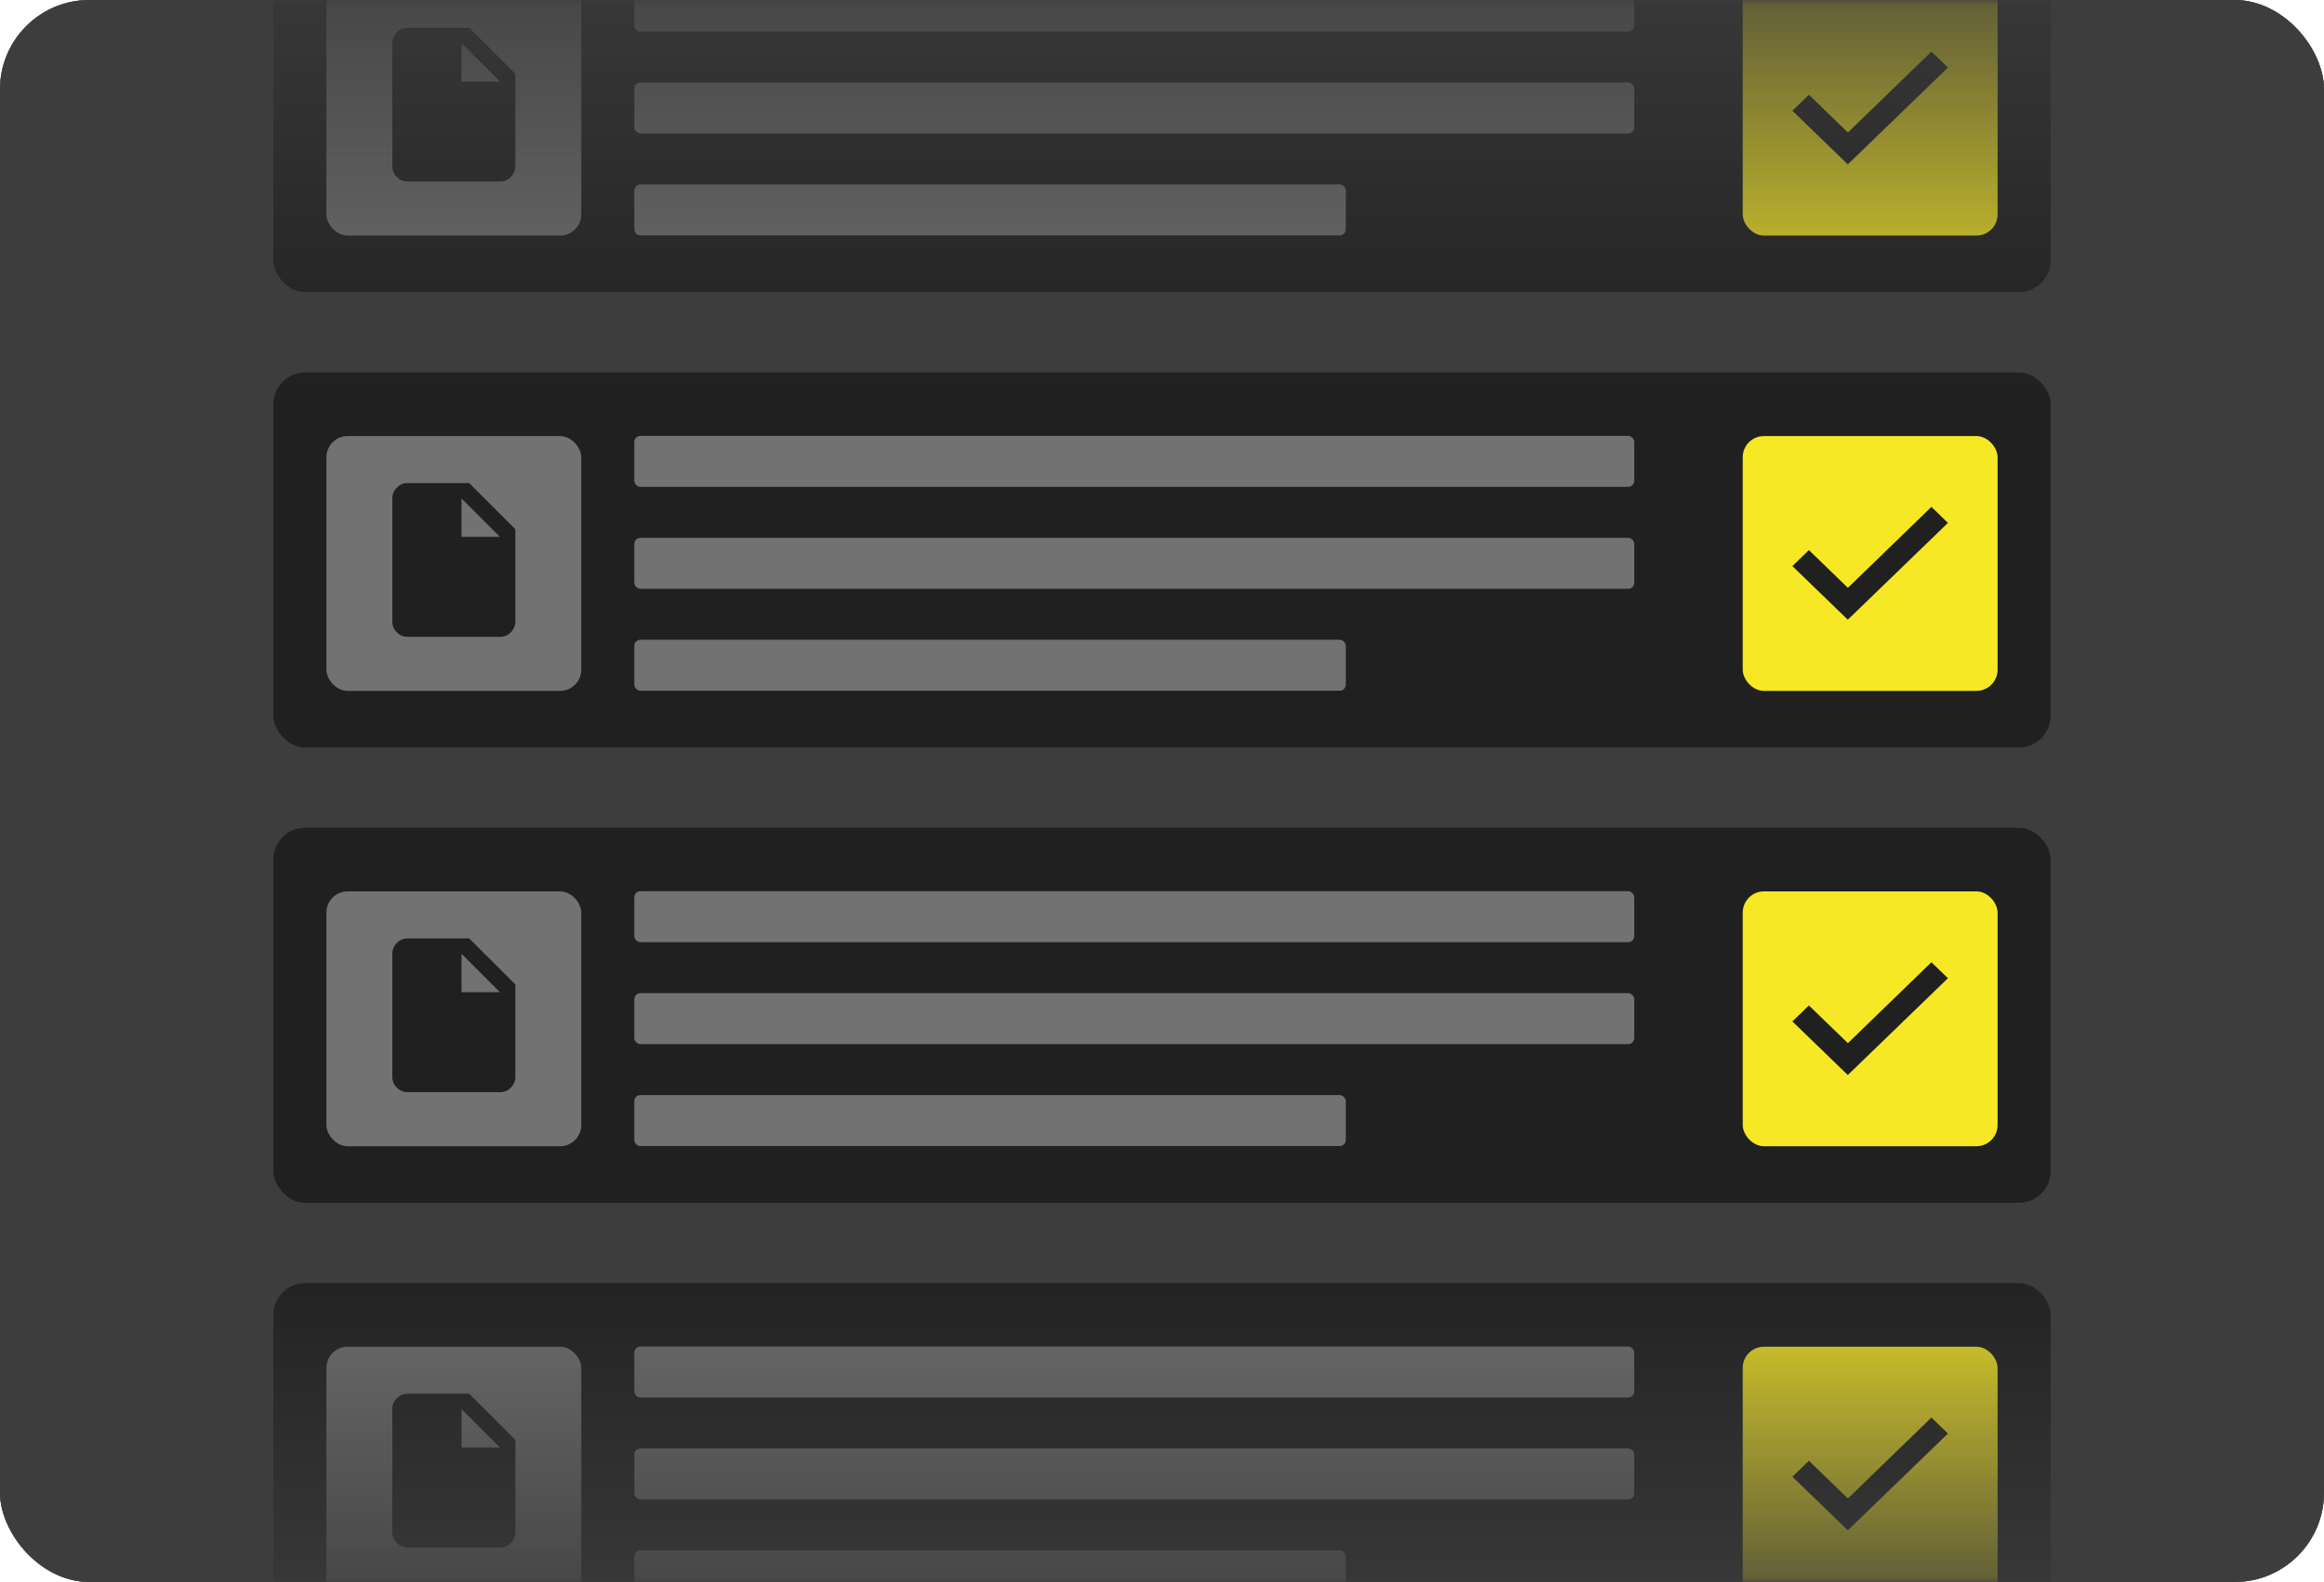
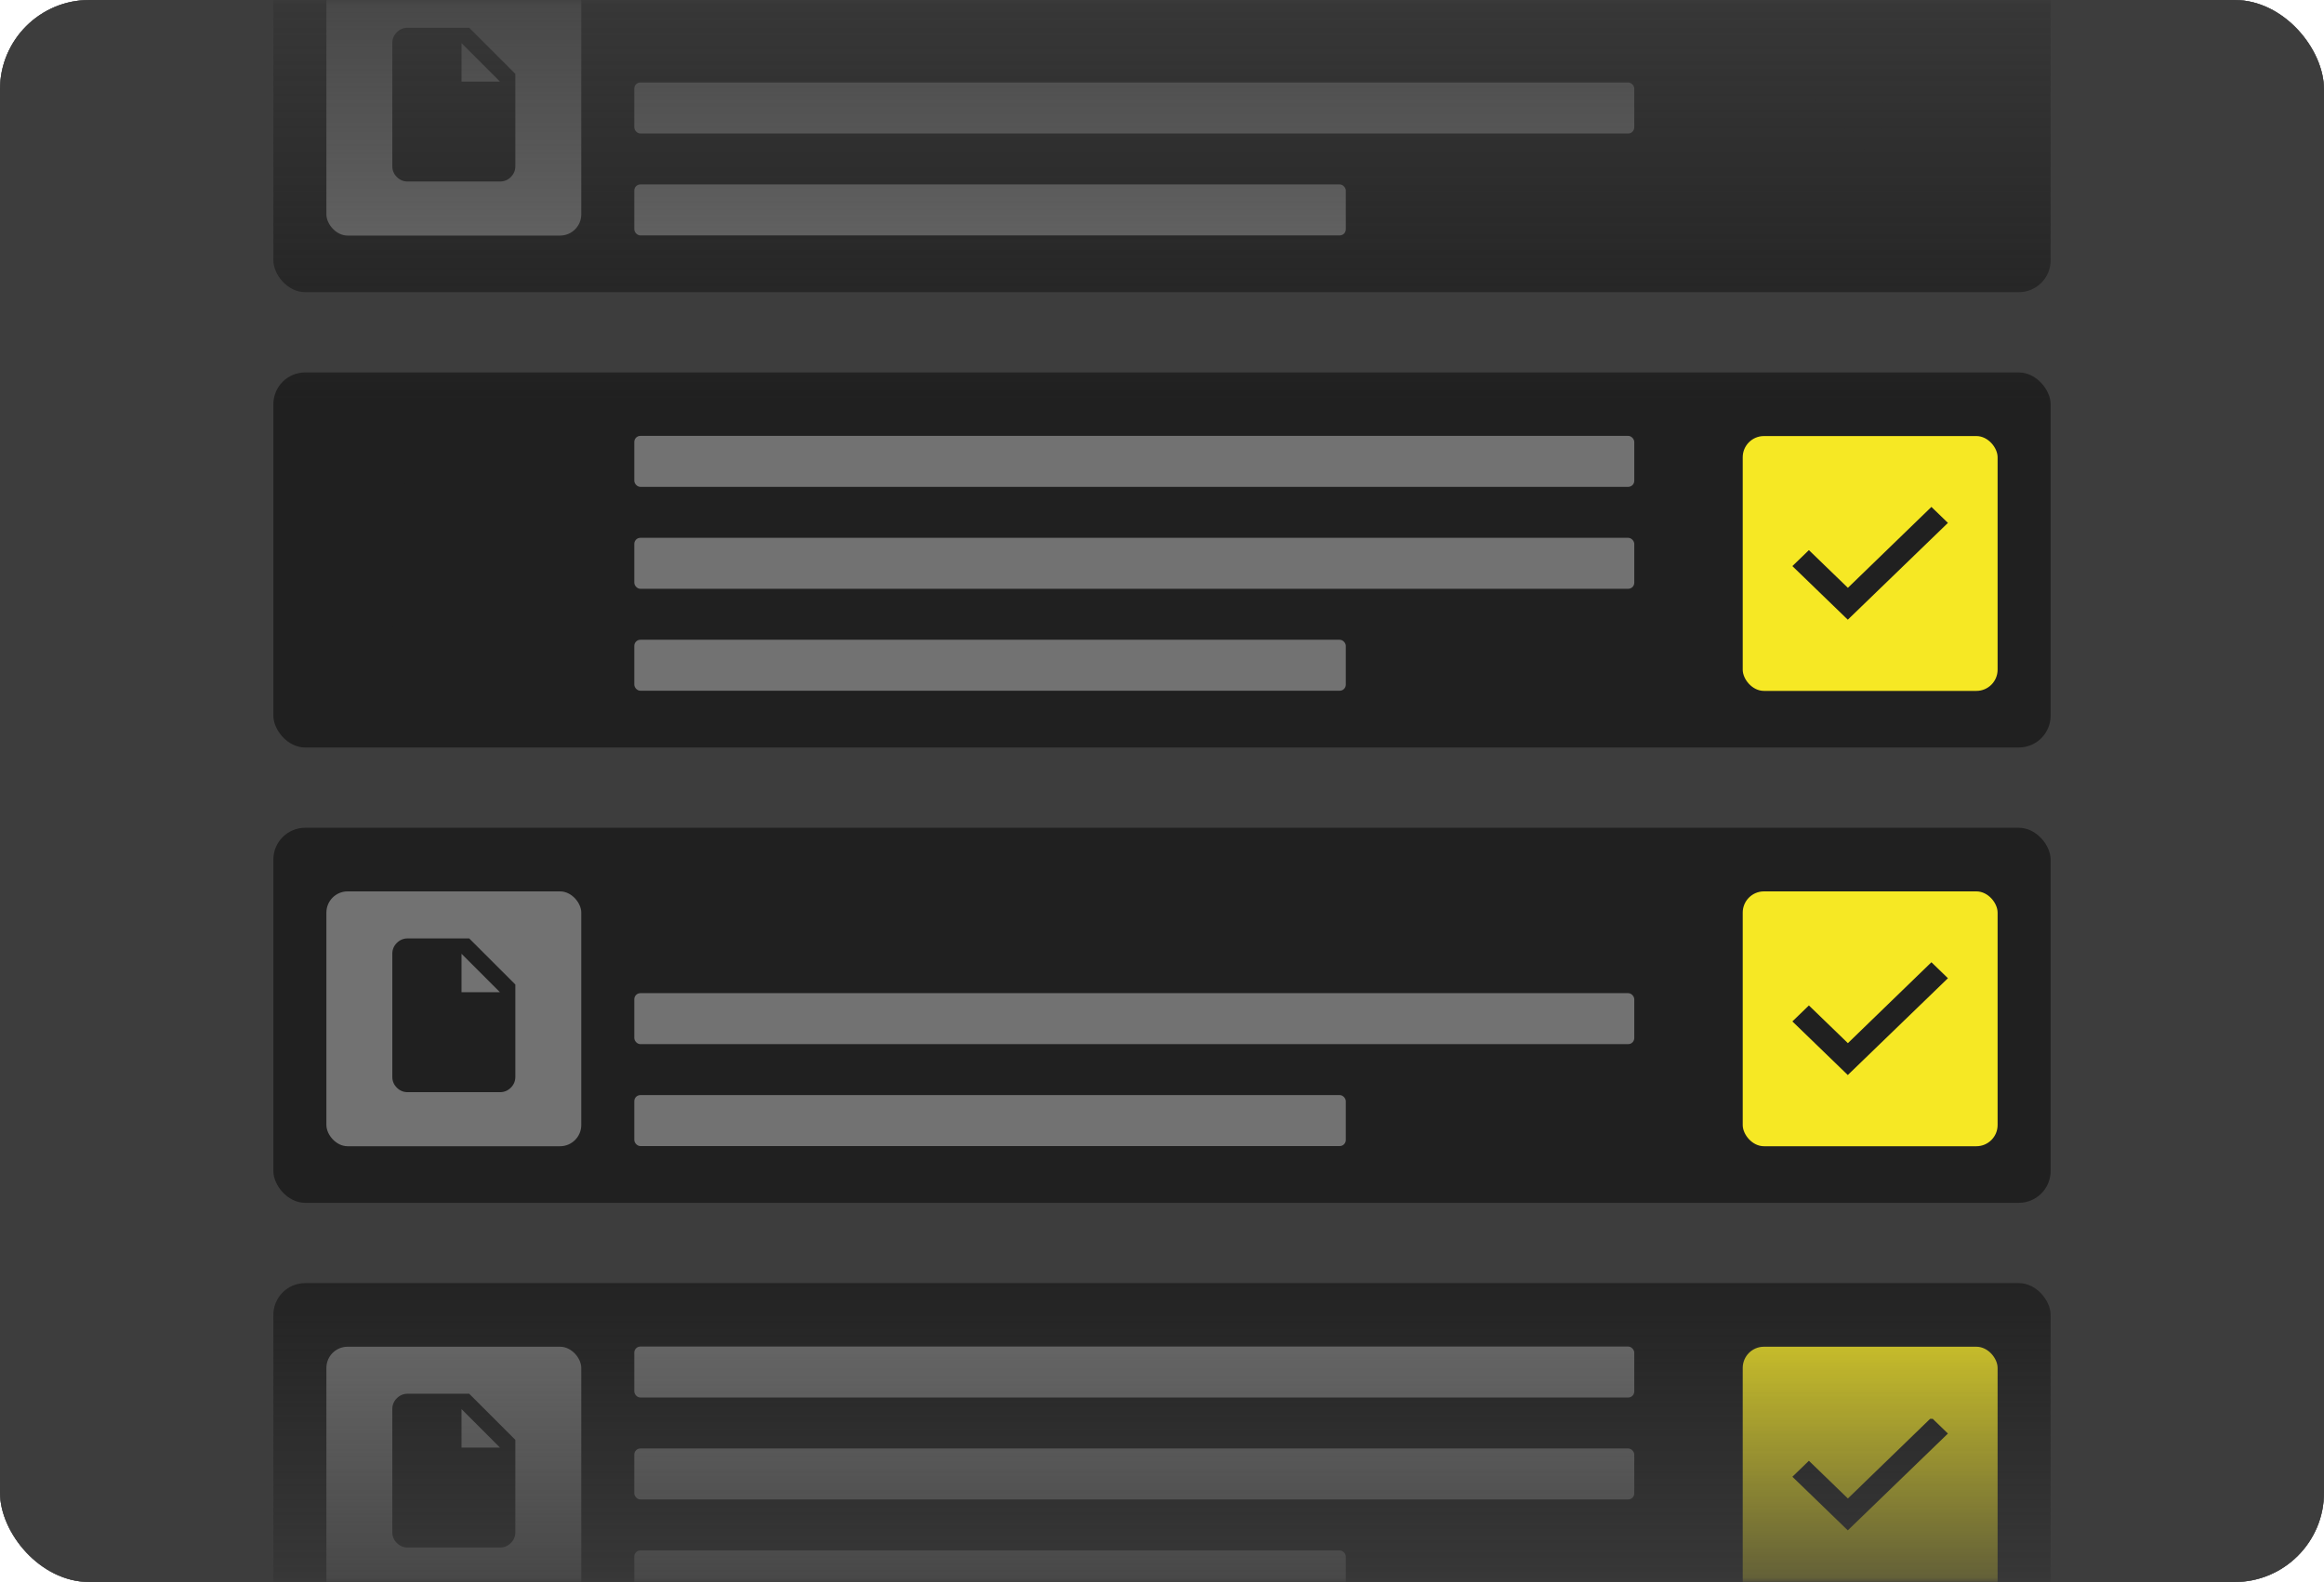
<svg xmlns="http://www.w3.org/2000/svg" width="260" height="177" viewBox="0 0 260 177" fill="none">
  <rect width="260" height="177.008" rx="10" fill="#3D3D3D" />
  <g clip-path="url(#clip0_1525_7751)">
    <rect width="260" height="177.008" rx="10" fill="#6E6E6E" />
    <rect width="260" height="177.008" rx="10" fill="#3D3D3D" />
    <mask id="mask0_1525_7751" style="mask-type:alpha" maskUnits="userSpaceOnUse" x="0" y="0" width="260" height="178">
      <rect width="260" height="177.008" rx="10" fill="url(#paint0_linear_1525_7751)" />
    </mask>
    <g mask="url(#mask0_1525_7751)">
      <rect x="30.583" y="41.671" width="198.834" height="41.964" rx="3.559" fill="#202020" />
-       <rect x="36.516" y="48.79" width="28.514" height="28.514" rx="2.373" fill="#727272" />
      <path d="M45.611 71.257C45.138 71.257 44.733 71.088 44.396 70.751C44.059 70.414 43.891 70.009 43.891 69.536V55.772C43.891 55.299 44.059 54.894 44.396 54.557C44.733 54.22 45.138 54.051 45.611 54.051H52.493L57.655 59.213V69.536C57.655 70.009 57.487 70.414 57.15 70.751C56.813 71.088 56.408 71.257 55.934 71.257H45.611ZM51.633 60.073H55.934L51.633 55.772V60.073Z" fill="#202020" />
      <rect x="194.97" y="48.79" width="28.514" height="28.514" rx="2.373" fill="#F6E824" />
      <path d="M216.174 56.998L217.631 58.408L217.732 58.506L217.631 58.603L206.819 69.058L206.725 69.149L206.63 69.058L200.822 63.437L200.721 63.339L200.822 63.241L202.28 61.831L202.373 61.739L202.468 61.831L206.735 65.96L215.986 56.998L216.079 56.907L216.174 56.998Z" fill="#202020" stroke="#202020" stroke-width="0.271" />
      <rect x="70.963" y="48.77" width="111.873" height="5.703" rx="0.678" fill="#727272" />
      <rect x="70.963" y="60.176" width="111.873" height="5.703" rx="0.678" fill="#727272" />
      <rect x="70.963" y="71.582" width="79.599" height="5.703" rx="0.678" fill="#727272" />
      <rect x="30.583" y="-9.275" width="198.834" height="41.964" rx="3.559" fill="#202020" />
      <rect x="36.516" y="-2.156" width="28.514" height="28.514" rx="2.373" fill="#727272" />
      <path d="M45.611 20.31C45.138 20.31 44.733 20.142 44.396 19.805C44.059 19.468 43.891 19.063 43.891 18.589V4.825C43.891 4.352 44.059 3.947 44.396 3.61C44.733 3.273 45.138 3.104 45.611 3.104H52.493L57.655 8.266V18.589C57.655 19.063 57.487 19.468 57.15 19.805C56.813 20.142 56.408 20.31 55.934 20.31H45.611ZM51.633 9.126H55.934L51.633 4.825V9.126Z" fill="#202020" />
-       <rect x="194.97" y="-2.156" width="28.514" height="28.514" rx="2.373" fill="#F6E824" />
      <path d="M216.174 6.051L217.631 7.461L217.732 7.559L217.631 7.657L206.819 18.111L206.725 18.203L206.63 18.111L200.822 12.49L200.721 12.392L200.822 12.294L202.28 10.884L202.373 10.793L202.468 10.884L206.735 15.013L215.986 6.051L216.079 5.96L216.174 6.051Z" fill="#202020" stroke="#202020" stroke-width="0.271" />
-       <rect x="70.963" y="-2.176" width="111.873" height="5.703" rx="0.678" fill="#727272" />
      <rect x="70.963" y="9.229" width="111.873" height="5.703" rx="0.678" fill="#727272" />
      <rect x="70.963" y="20.635" width="79.599" height="5.703" rx="0.678" fill="#727272" />
      <rect x="30.583" y="92.618" width="198.834" height="41.964" rx="3.559" fill="#202020" />
      <rect x="36.516" y="99.736" width="28.514" height="28.514" rx="2.373" fill="#727272" />
      <path d="M45.611 122.203C45.138 122.203 44.733 122.035 44.396 121.698C44.059 121.361 43.891 120.956 43.891 120.483V106.718C43.891 106.245 44.059 105.84 44.396 105.503C44.733 105.166 45.138 104.998 45.611 104.998H52.493L57.655 110.159V120.483C57.655 120.956 57.487 121.361 57.15 121.698C56.813 122.035 56.408 122.203 55.934 122.203H45.611ZM51.633 111.019H55.934L51.633 106.718V111.019Z" fill="#202020" />
      <rect x="194.97" y="99.736" width="28.514" height="28.514" rx="2.373" fill="#F6E824" />
      <path d="M216.174 107.944L217.631 109.354L217.732 109.452L217.631 109.55L206.819 120.004L206.725 120.096L206.63 120.004L200.822 114.383L200.721 114.285L200.822 114.188L202.28 112.777L202.373 112.686L202.468 112.777L206.735 116.906L215.986 107.944L216.079 107.854L216.174 107.944Z" fill="#202020" stroke="#202020" stroke-width="0.271" />
-       <rect x="70.963" y="99.717" width="111.873" height="5.703" rx="0.678" fill="#727272" />
      <rect x="70.963" y="111.123" width="111.873" height="5.703" rx="0.678" fill="#727272" />
      <rect x="70.963" y="122.528" width="79.599" height="5.703" rx="0.678" fill="#727272" />
      <rect x="30.583" y="143.564" width="198.834" height="41.964" rx="3.559" fill="#202020" />
      <rect x="36.516" y="150.683" width="28.514" height="28.514" rx="2.373" fill="#727272" />
      <path d="M45.611 173.149C45.138 173.149 44.733 172.981 44.396 172.644C44.059 172.307 43.891 171.902 43.891 171.429V157.664C43.891 157.191 44.059 156.786 44.396 156.449C44.733 156.112 45.138 155.944 45.611 155.944H52.493L57.655 161.105V171.429C57.655 171.902 57.487 172.307 57.15 172.644C56.813 172.981 56.408 173.149 55.934 173.149H45.611ZM51.633 161.966H55.934L51.633 157.664V161.966Z" fill="#202020" />
      <rect x="194.97" y="150.683" width="28.514" height="28.514" rx="2.373" fill="#F6E824" />
-       <path d="M216.174 158.891L217.631 160.301L217.732 160.398L217.631 160.496L206.819 170.95L206.725 171.042L206.63 170.95L200.822 165.329L200.721 165.231L200.822 165.134L202.28 163.724L202.373 163.632L202.468 163.724L206.735 167.853L215.986 158.891L216.079 158.8L216.174 158.891Z" fill="#202020" stroke="#202020" stroke-width="0.271" />
+       <path d="M216.174 158.891L217.631 160.301L217.732 160.398L217.631 160.496L206.819 170.95L206.725 171.042L206.63 170.95L200.822 165.329L200.721 165.231L200.822 165.134L202.28 163.724L202.373 163.632L202.468 163.724L206.735 167.853L215.986 158.891L216.174 158.891Z" fill="#202020" stroke="#202020" stroke-width="0.271" />
      <rect x="70.963" y="150.663" width="111.873" height="5.703" rx="0.678" fill="#727272" />
      <rect x="70.963" y="162.069" width="111.873" height="5.703" rx="0.678" fill="#727272" />
      <rect x="70.963" y="173.475" width="79.599" height="5.703" rx="0.678" fill="#727272" />
    </g>
  </g>
  <defs>
    <linearGradient id="paint0_linear_1525_7751" x1="130" y1="0" x2="130" y2="177.008" gradientUnits="userSpaceOnUse">
      <stop stop-color="#3D3D3D" stop-opacity="0.2" />
      <stop offset="0.254" stop-color="#3D3D3D" />
      <stop offset="0.78" stop-color="#3D3D3D" />
      <stop offset="1" stop-color="#3D3D3D" stop-opacity="0.2" />
    </linearGradient>
    <clipPath id="clip0_1525_7751">
      <rect width="260" height="177.008" fill="white" />
    </clipPath>
  </defs>
</svg>